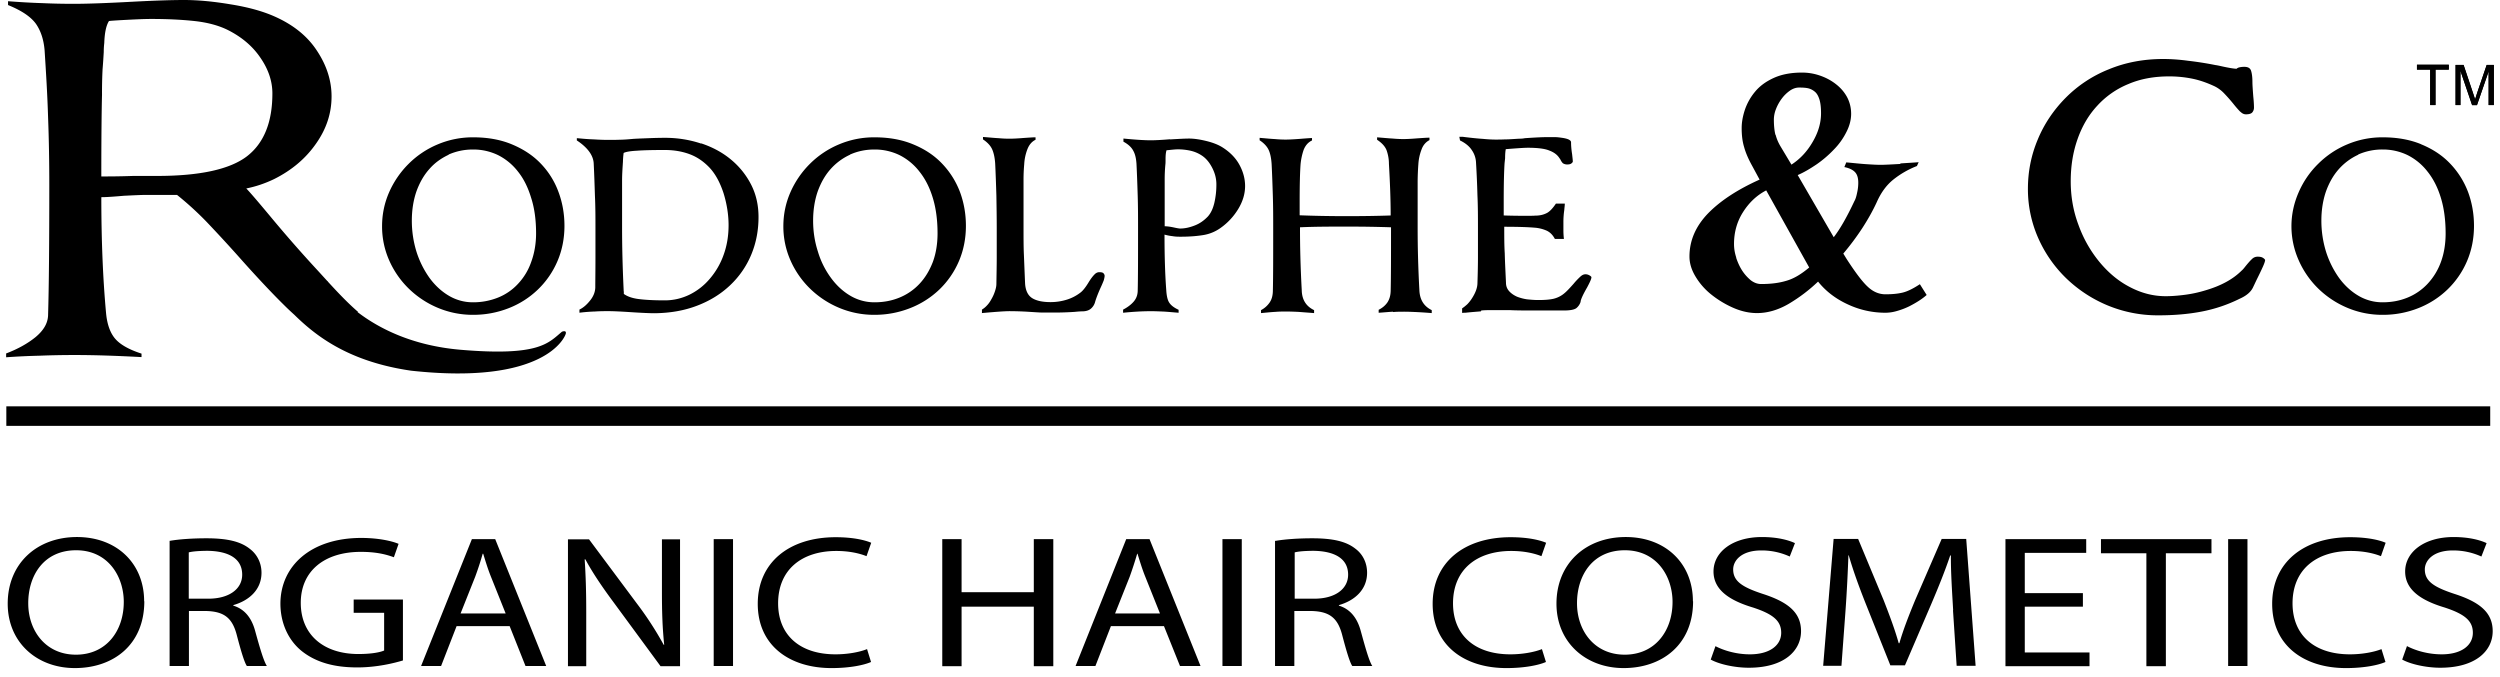
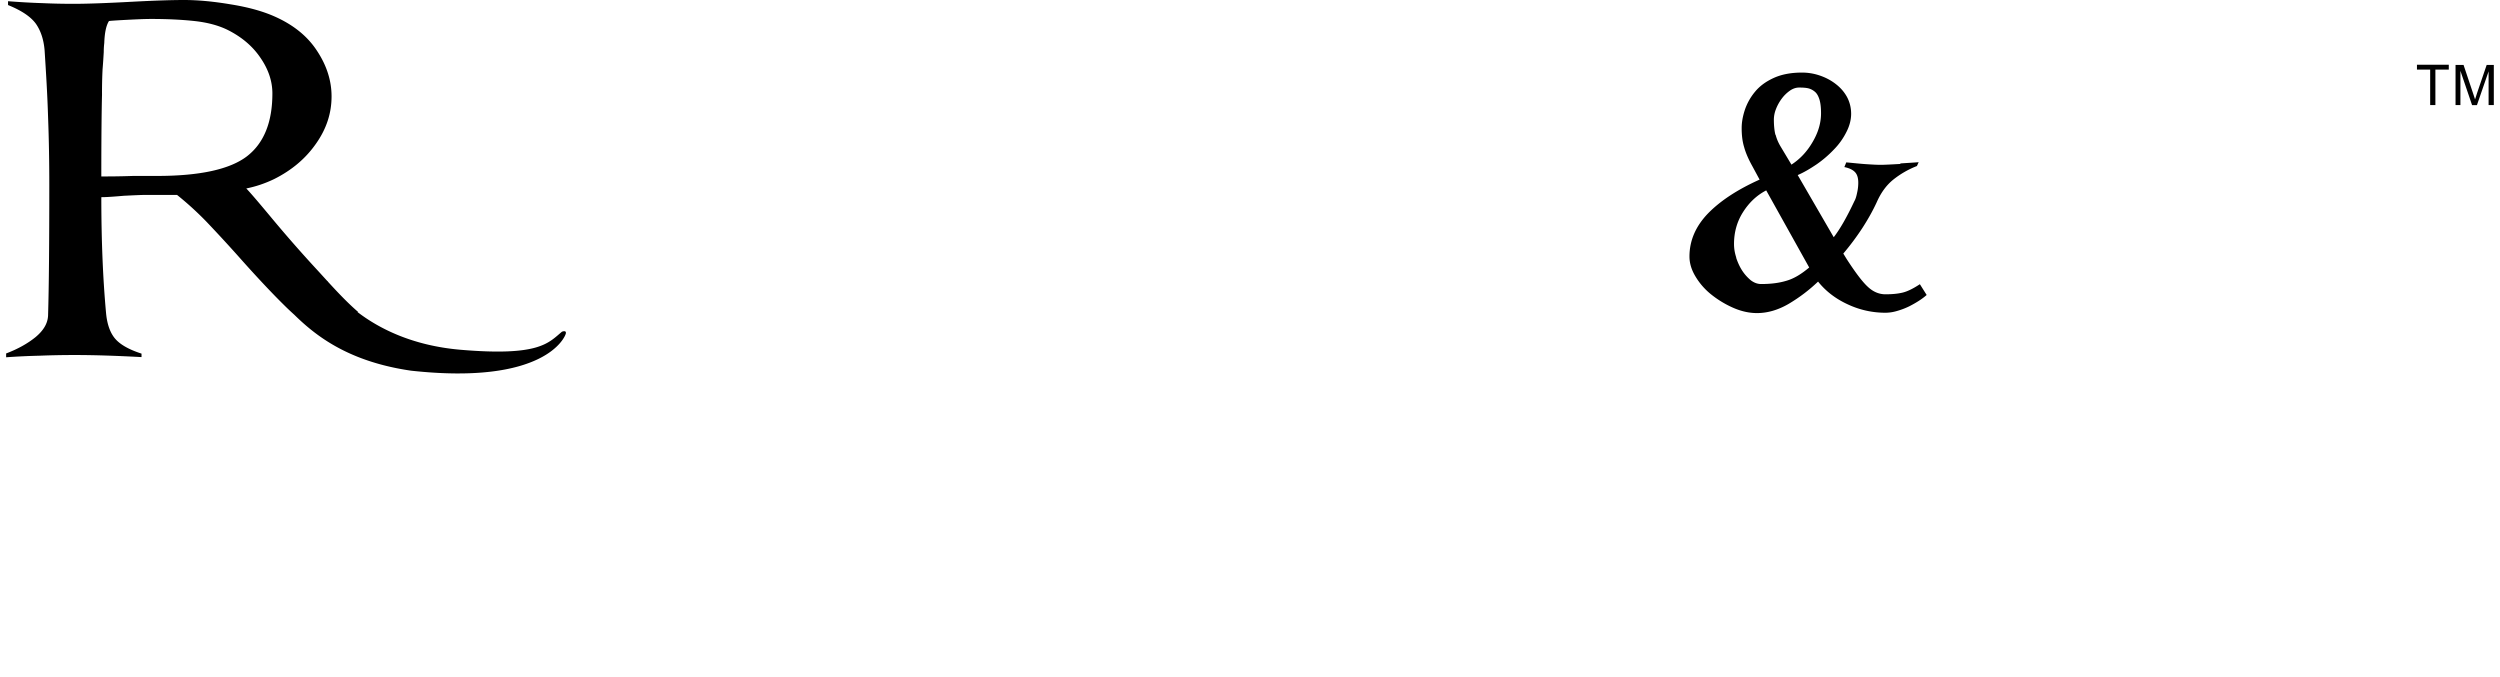
<svg xmlns="http://www.w3.org/2000/svg" width="262" height="71" fill="none">
  <path fill="#000" d="M199.161 17.127c.82-.055 1.477-.091 1.915-.128l-.183.401a9.458 9.458 0 0 0-2.498 1.441c-.693.566-1.259 1.331-1.697 2.316-.419.912-.93 1.824-1.532 2.754a27.07 27.07 0 0 1-1.988 2.663l.347.565c.93 1.441 1.678 2.426 2.243 2.937.547.51 1.168.766 1.824.766.711 0 1.295-.055 1.824-.183.511-.127 1.094-.42 1.787-.875l.711 1.13c-.492.438-1.112.821-1.823 1.186a7.52 7.52 0 0 1-1.295.493c-.42.127-.839.182-1.222.182a9.235 9.235 0 0 1-3.921-.875c-1.277-.584-2.317-1.387-3.119-2.39a16.956 16.956 0 0 1-3.082 2.335c-1.095.638-2.207.966-3.32.966-.766 0-1.568-.164-2.389-.51a10.298 10.298 0 0 1-2.316-1.368 7 7 0 0 1-1.714-1.915c-.438-.711-.657-1.423-.657-2.134 0-1.678.657-3.173 1.933-4.505 1.295-1.331 3.101-2.517 5.417-3.556l-.748-1.386c-.419-.748-.711-1.423-.875-2.025-.183-.602-.256-1.258-.256-1.988 0-.601.11-1.222.329-1.896a5.956 5.956 0 0 1 1.058-1.897c.492-.602 1.13-1.076 1.969-1.46.839-.382 1.824-.565 2.973-.565.602 0 1.204.092 1.806.292.601.2 1.149.474 1.659.857.511.383.912.821 1.222 1.368.292.53.456 1.131.456 1.806 0 .62-.164 1.258-.492 1.897a7.123 7.123 0 0 1-1.295 1.823 11.623 11.623 0 0 1-1.824 1.569c-.675.456-1.313.839-1.988 1.13l3.775 6.512c.639-.821 1.368-2.08 2.171-3.794.109-.182.2-.474.273-.839.091-.383.128-.748.128-1.076 0-.456-.091-.82-.31-1.076-.219-.255-.602-.456-1.149-.565l.201-.493c.802.073 1.477.146 2.024.183.547.036 1.076.073 1.605.073.383 0 1.076-.037 2.043-.092m-17.217 9.813c.164.492.365.948.638 1.367.274.42.584.748.912 1.022.347.255.693.383 1.076.383 1.021 0 1.897-.11 2.663-.347.766-.219 1.55-.693 2.371-1.386l-4.505-8.08c-1.021.53-1.824 1.314-2.444 2.299-.62.985-.93 2.097-.93 3.319 0 .456.073.93.237 1.422m4.122-12.876c.109.438.292.858.547 1.277l1.113 1.86c.893-.583 1.623-1.35 2.206-2.352.584-.985.894-1.988.894-3.028 0-.62-.055-1.112-.182-1.495-.128-.383-.292-.639-.511-.803a1.666 1.666 0 0 0-.675-.328c-.255-.055-.547-.073-.93-.073-.328 0-.657.11-.967.328-.31.22-.601.493-.857.84a4.617 4.617 0 0 0-.602 1.093 3.057 3.057 0 0 0-.219 1.076c0 .639.055 1.186.165 1.624M254.682 11.014v-3.72h-1.385v-.51h3.336v.51h-1.404v3.72h-.565.018ZM257.341 11.014V6.803h.839l1.002 2.99c.091.273.164.492.201.62.055-.146.127-.383.219-.675l1.002-2.935h.748v4.21h-.547V7.478l-1.222 3.537h-.51l-1.221-3.591v3.59h-.547.036ZM13.864.182C16.273.055 18.06 0 19.264 0c1.459 0 3.064.146 4.906.456 1.824.292 3.338.711 4.578 1.258 1.988.876 3.483 2.08 4.486 3.63 1.022 1.55 1.514 3.137 1.514 4.76 0 1.75-.529 3.392-1.623 4.942-1.076 1.55-2.535 2.79-4.396 3.721-.948.456-1.915.784-2.918.985.456.474 1.277 1.44 2.48 2.881a138.39 138.39 0 0 0 4.78 5.472c1.367 1.477 2.862 3.21 4.45 4.578l-3.685 2.68c-1.514-1.075-2.881-2.206-4.085-3.41-1.222-1.204-2.681-2.754-4.377-4.65a155.25 155.25 0 0 0-3.72-4.05 33.222 33.222 0 0 0-3.101-2.826h-3.283c-.401 0-1.186.036-2.298.09-1.04.092-1.824.147-2.353.147 0 4.486.164 8.517.493 12.11.109 1.24.455 2.152.984 2.754.53.602 1.441 1.112 2.736 1.532v.364c-2.68-.145-5.015-.218-7.003-.218-1.113 0-2.353.018-3.72.073a70.808 70.808 0 0 0-3.466.164v-.401c1.204-.456 2.225-1.022 3.064-1.697.839-.693 1.295-1.44 1.331-2.28.091-3.045.128-7.605.128-13.696 0-2.316-.037-4.687-.128-7.095-.073-2.407-.219-4.742-.364-7.003-.092-1.094-.383-2.006-.894-2.754C3.25 1.769 2.283 1.113.843.529V.128c1.203.09 2.389.164 3.592.2C5.64.383 6.733.401 7.718.401c1.405 0 3.447-.073 6.128-.219m20.482 29.273s3.83 6.346 13.97 7.203c8.207.694 9.155-.693 10.596-1.896 0 0 .493-.2.401.2-.09.402-2.243 5.417-16.213 3.885-8.207-1.185-11.49-5.125-13.624-7.259-2.134-2.134 4.87-2.134 4.87-2.134ZM10.746 7.331a48.71 48.71 0 0 0-.055 2.626c-.036 1.331-.073 4.176-.073 8.535.711 0 1.824 0 3.356-.054h2.48c4.505 0 7.642-.693 9.43-2.061 1.768-1.368 2.662-3.557 2.662-6.584 0-1.259-.401-2.499-1.24-3.72-.82-1.223-1.97-2.19-3.41-2.919-.985-.492-2.17-.802-3.502-.948-1.35-.146-2.864-.219-4.56-.219-.784 0-1.86.055-3.228.128-.547.036-.93.054-1.185.09-.292.457-.456 1.223-.493 2.299-.055.492-.055.802-.055.948-.036.602-.072 1.222-.127 1.842" />
-   <path fill="#000" d="M53.629 15.121c1.185.492 2.206 1.15 3.027 2.006a8.463 8.463 0 0 1 1.86 2.955c.42 1.112.639 2.316.639 3.593 0 1.276-.237 2.535-.73 3.684a9.042 9.042 0 0 1-2.06 2.99 9.258 9.258 0 0 1-3.065 1.952 10.115 10.115 0 0 1-3.702.693 9.442 9.442 0 0 1-3.702-.73 9.752 9.752 0 0 1-3.064-2.024 9.433 9.433 0 0 1-2.061-2.99 8.782 8.782 0 0 1-.73-3.539c0-1.222.237-2.407.73-3.538a9.72 9.72 0 0 1 2.06-3.01 9.495 9.495 0 0 1 3.065-2.042 9.442 9.442 0 0 1 3.702-.73c1.495 0 2.845.238 4.03.73Zm-6.603 1.094c-.784.365-1.477.858-2.042 1.514-.584.657-1.022 1.441-1.35 2.353-.31.912-.474 1.933-.474 3.046 0 1.112.164 2.188.474 3.21a9.831 9.831 0 0 0 1.368 2.772c.584.802 1.277 1.44 2.06 1.896a4.916 4.916 0 0 0 2.518.675 6.98 6.98 0 0 0 2.608-.492 5.757 5.757 0 0 0 2.097-1.441 6.359 6.359 0 0 0 1.386-2.298c.329-.894.51-1.897.51-2.991 0-1.386-.163-2.626-.51-3.702-.328-1.095-.784-2.025-1.386-2.773a6.106 6.106 0 0 0-2.097-1.732 5.944 5.944 0 0 0-2.608-.584c-.949 0-1.77.183-2.572.53M73.492 15.027c1.204.401 2.244.967 3.137 1.714a8.292 8.292 0 0 1 2.116 2.663c.51 1.021.748 2.134.748 3.338 0 1.422-.256 2.735-.766 3.957a9.324 9.324 0 0 1-2.225 3.21c-.967.912-2.116 1.623-3.466 2.134-1.331.51-2.808.766-4.431.784-.493 0-1.332-.036-2.463-.11-1.076-.072-1.86-.108-2.37-.108-.42 0-.876 0-1.405.036-.529.018-1.058.055-1.641.128v-.329c.42-.2.784-.529 1.13-.966.347-.438.511-.876.53-1.332 0-.73.018-1.769.018-3.1v-3.119c0-1.112 0-2.243-.055-3.41-.037-1.15-.073-2.28-.128-3.374-.036-.858-.638-1.678-1.769-2.426v-.237c.584.054 1.15.11 1.75.127.585.037 1.095.055 1.515.055.437 0 .857 0 1.24-.018.383 0 .857-.037 1.422-.091.657-.037 1.222-.055 1.678-.073a40.127 40.127 0 0 1 1.642-.037c1.313 0 2.571.201 3.775.602m-6.693.748c-.748.036-1.222.128-1.423.237a8.38 8.38 0 0 0-.073.875c0 .128-.018.238-.018.31-.036.566-.073 1.131-.073 1.733V23.872c0 2.043.055 4.213.164 6.511 0 .037 0 .092.018.201v.219c.347.255.84.438 1.496.529.656.091 1.587.146 2.809.146.893 0 1.75-.2 2.553-.584a6.566 6.566 0 0 0 2.152-1.678 7.889 7.889 0 0 0 1.459-2.535c.347-.966.51-1.988.51-3.082 0-1.094-.182-2.243-.528-3.356-.365-1.112-.84-1.988-1.441-2.644-.638-.675-1.331-1.15-2.116-1.441-.784-.292-1.66-.438-2.59-.438-1.185 0-2.152.018-2.918.073M95.684 15.121c1.204.492 2.207 1.15 3.027 2.006a8.787 8.787 0 0 1 1.879 2.955c.419 1.112.638 2.316.638 3.593 0 1.276-.237 2.535-.729 3.684a9.054 9.054 0 0 1-2.061 2.99 9.339 9.339 0 0 1-3.082 1.952 10.116 10.116 0 0 1-3.703.693 9.442 9.442 0 0 1-3.702-.73 9.753 9.753 0 0 1-3.064-2.024 9.433 9.433 0 0 1-2.061-2.99 8.782 8.782 0 0 1-.73-3.539c0-1.222.238-2.407.73-3.538a9.72 9.72 0 0 1 2.06-3.01 9.496 9.496 0 0 1 3.065-2.042 9.442 9.442 0 0 1 3.702-.73c1.496 0 2.845.238 4.03.73Zm-6.602 1.094a6.154 6.154 0 0 0-2.043 1.514c-.584.657-1.021 1.441-1.35 2.353-.31.912-.474 1.933-.474 3.046 0 1.112.164 2.188.493 3.21a8.95 8.95 0 0 0 1.368 2.772c.583.802 1.276 1.44 2.06 1.896a4.916 4.916 0 0 0 2.517.675c.949 0 1.806-.164 2.608-.492a5.914 5.914 0 0 0 2.098-1.441c.602-.638 1.058-1.404 1.404-2.298.328-.894.492-1.897.492-2.991 0-1.386-.164-2.626-.492-3.702-.328-1.095-.803-2.025-1.404-2.773a6.106 6.106 0 0 0-2.098-1.732 5.944 5.944 0 0 0-2.608-.584c-.948 0-1.787.183-2.571.53M102.908 32.83v-.383c.145-.092.328-.22.51-.42.183-.182.347-.42.493-.693a4.14 4.14 0 0 0 .364-.82c.092-.274.146-.53.146-.748.019-1.113.037-2.043.037-2.772V23.91c0-1.13-.018-2.261-.037-3.41-.036-1.15-.073-2.28-.127-3.374-.037-.547-.128-1.022-.292-1.423-.164-.401-.493-.766-.985-1.094v-.255c.693.054 1.24.109 1.623.127.401.037.784.055 1.149.055.292 0 .784-.018 1.441-.073.565-.037 1.003-.073 1.295-.073v.255c-.401.2-.675.53-.857 1.003a5.081 5.081 0 0 0-.329 1.55 18.46 18.46 0 0 0-.073 1.752V23.855c0 1.04 0 1.988.037 2.81.036.82.073 1.86.128 3.081.054.73.31 1.24.766 1.514s1.094.401 1.896.401a5.67 5.67 0 0 0 1.642-.237 4.52 4.52 0 0 0 1.477-.747c.255-.183.565-.566.912-1.15.219-.346.401-.583.565-.747.146-.164.329-.255.511-.255.237 0 .383.036.456.127.073.091.109.164.109.256 0 .109-.036.273-.091.474-.073.182-.182.456-.346.802-.292.657-.474 1.15-.566 1.477a1.385 1.385 0 0 1-.383.639c-.2.2-.492.31-.875.328-.055 0-.347 0-.857.055a33.26 33.26 0 0 1-1.988.073h-1.332c-.364 0-.839-.037-1.422-.073a34.323 34.323 0 0 0-2.098-.073c-.51 0-1.495.073-2.918.2M122.624 14.612c.912-.055 1.569-.091 1.988-.091.529 0 1.131.09 1.806.255.675.164 1.24.383 1.678.656.784.493 1.386 1.095 1.787 1.824.401.73.602 1.477.602 2.244 0 .802-.237 1.604-.711 2.389a6.633 6.633 0 0 1-1.842 1.988 4.283 4.283 0 0 1-1.879.766c-.693.109-1.459.164-2.298.164-.274 0-.547 0-.857-.055a5.494 5.494 0 0 1-.857-.164c0 2.152.054 4.104.182 5.8.037.638.146 1.094.328 1.35.183.273.493.51.967.729v.31c-.675-.055-1.222-.11-1.66-.128-.437-.018-.839-.036-1.222-.036-.875 0-1.86.054-2.936.164v-.328c.456-.238.821-.511 1.094-.821.274-.31.42-.675.438-1.113.036-1.459.036-3.666.036-6.584 0-1.112 0-2.243-.036-3.41-.036-1.15-.073-2.28-.128-3.356-.036-.529-.127-.985-.328-1.35-.182-.364-.529-.693-1.04-.966v-.329c1.295.128 2.244.183 2.864.183.474 0 1.167-.037 2.042-.11m-.583 4.341v4.779c.219 0 .547.036.966.127.329.073.548.11.657.11.529 0 1.04-.128 1.55-.329.511-.2.949-.51 1.35-.93.31-.346.529-.802.675-1.404a8.395 8.395 0 0 0 .219-1.988c0-.584-.146-1.15-.438-1.715-.292-.565-.638-.984-1.076-1.276a3.54 3.54 0 0 0-1.186-.51 6.116 6.116 0 0 0-1.349-.147c-.219 0-.584.037-1.095.091h-.072c-.073.183-.11.493-.11.967 0 .237 0 .401-.018.529a16.636 16.636 0 0 0-.073 1.678M145.997 32.666c-.401.018-.911.073-1.513.11v-.31c.401-.201.693-.456.912-.767.218-.328.328-.71.346-1.185.037-1.477.037-3.666.037-6.584v-.11a135.014 135.014 0 0 0-4.669-.072c-1.66 0-3.283 0-4.87.073v.073c0 2.024.055 4.194.183 6.51.018 1.004.455 1.697 1.294 2.098v.31c-.674-.055-1.222-.091-1.659-.128-.438-.018-.857-.036-1.24-.036-.365 0-.748 0-1.149.036-.402.019-.912.073-1.514.128v-.31c.383-.2.675-.474.893-.784.219-.31.329-.693.347-1.168.036-1.459.036-3.665.036-6.583 0-1.113 0-2.244-.036-3.41-.036-1.15-.073-2.28-.128-3.357-.036-.565-.127-1.058-.291-1.44-.165-.383-.493-.748-.967-1.058v-.256c.656.055 1.204.11 1.587.128.401.037.784.055 1.149.055.255 0 .747-.018 1.459-.073.474-.037.893-.073 1.295-.091v.255c-.42.2-.693.529-.876.985a6.455 6.455 0 0 0-.328 1.568c-.055.803-.091 2.061-.091 3.776v1.513c1.422.055 3.045.091 4.869.091 1.55 0 3.119-.018 4.669-.072 0-1.697-.073-3.502-.182-5.417 0-.547-.11-1.04-.256-1.441-.164-.401-.492-.748-.984-1.076v-.255c.693.054 1.24.109 1.623.127.401.037.784.055 1.149.055.273 0 .748-.018 1.404-.073.565-.037 1.003-.073 1.313-.073v.255c-.383.201-.675.53-.839 1.004a5.202 5.202 0 0 0-.328 1.55 27.306 27.306 0 0 0-.073 1.75v4.907c0 2.024.055 4.194.182 6.51.037 1.004.475 1.697 1.295 2.098v.31a46.285 46.285 0 0 0-1.659-.11c-.42-.018-.839-.036-1.222-.036s-.748 0-1.168.037M155.2 32.629c-.401.036-.949.073-1.623.146-.073 0-.201 0-.347.018v-.474c.164-.11.347-.256.547-.438a3.86 3.86 0 0 0 .511-.657c.346-.547.529-1.04.547-1.495.037-1.113.055-2.043.055-2.772v-3.1c0-1.113 0-2.244-.055-3.411a96.662 96.662 0 0 0-.146-3.374 2.46 2.46 0 0 0-.438-1.332c-.255-.401-.674-.748-1.24-1.021l-.073-.383h.347c.857.11 1.568.182 2.134.219.565.055 1.003.073 1.331.073.237 0 .547 0 .948-.018.402 0 .894-.037 1.459-.073.274 0 .493-.019.639-.055 1.076-.073 1.842-.11 2.298-.11h.857c.255 0 .511.037.766.073.255.037.492.092.657.165.182.09.273.182.273.31 0 .364.037.784.11 1.24.036.346.073.602.073.784 0 .037-.055.11-.146.182-.092.073-.237.11-.42.11a.815.815 0 0 1-.474-.128 1.275 1.275 0 0 1-.255-.383c-.055-.073-.073-.128-.092-.128-.218-.364-.583-.638-1.076-.82-.474-.2-1.24-.292-2.261-.292-.31 0-.839.036-1.587.091l-.711.055c-.037.164-.073.474-.073.948-.018.183-.037.347-.055.51-.055.822-.091 2.117-.091 3.922v1.569c1.058.036 1.824.036 2.316.036.438 0 .766 0 .985-.018.474 0 .857-.091 1.186-.256.31-.145.638-.492.984-1.003h.931c0 .201-.037.42-.055.675a8.527 8.527 0 0 0-.091 1.277v.82c0 .146 0 .475.054.93h-.948c-.219-.419-.511-.71-.875-.875a3.867 3.867 0 0 0-1.314-.31c-.656-.055-1.696-.091-3.118-.091 0 1.021 0 1.951.054 2.79.019.84.073 1.86.128 3.064 0 .383.128.675.347.912.218.237.492.42.82.566.329.127.675.219 1.04.273.365.037.766.073 1.185.073.639 0 1.149-.036 1.569-.127a2.73 2.73 0 0 0 1.204-.62c.218-.183.528-.511.93-.967a7.55 7.55 0 0 1 .711-.748c.182-.164.347-.237.529-.237.182 0 .31.055.438.128.127.073.182.146.182.182 0 .182-.164.529-.456 1.076-.365.638-.602 1.113-.675 1.44v.056a1.397 1.397 0 0 1-.437.656c-.201.164-.639.256-1.277.256h-3.283c-.912 0-1.714 0-2.426-.037h-1.951c-.292 0-.638 0-1.04.037M234.776 11.709a11.464 11.464 0 0 1-.729-.84 16.859 16.859 0 0 0-.967-1.094 3.536 3.536 0 0 0-.985-.729c-.747-.347-1.495-.62-2.261-.784a12.126 12.126 0 0 0-2.517-.256c-1.568 0-2.991.256-4.268.803a9.02 9.02 0 0 0-3.264 2.28c-.912.984-1.587 2.152-2.061 3.501-.474 1.35-.711 2.809-.711 4.396 0 1.586.255 3.1.802 4.56a13.053 13.053 0 0 0 2.189 3.884c.93 1.13 1.988 2.024 3.191 2.645 1.204.638 2.462.966 3.757.966.657 0 1.332-.055 2.025-.146a12.911 12.911 0 0 0 2.115-.456c1.642-.474 2.918-1.167 3.83-2.079.11-.091.237-.237.42-.474.255-.31.474-.566.656-.73a.816.816 0 0 1 .602-.255c.256 0 .438.037.566.128.127.073.2.164.218.219 0 .109-.072.346-.237.71-.164.366-.383.822-.656 1.369-.164.346-.274.583-.347.73-.219.51-.693.93-1.441 1.258a15.433 15.433 0 0 1-3.939 1.331c-1.404.274-2.918.401-4.578.401a13.7 13.7 0 0 1-5.307-1.04 13.934 13.934 0 0 1-4.377-2.88 13.416 13.416 0 0 1-2.936-4.269 12.678 12.678 0 0 1-1.04-5.07c0-1.769.328-3.483 1.021-5.143.675-1.641 1.66-3.1 2.918-4.377a13.253 13.253 0 0 1 4.505-2.991c1.751-.73 3.666-1.094 5.745-1.094.766 0 1.623.054 2.572.182.948.11 1.897.255 2.9.456.036 0 .255.036.656.128.748.164 1.277.255 1.569.255 0-.037.073-.073.2-.128.146-.036.329-.073.584-.073.383 0 .62.128.711.402.091.273.146.674.146 1.203 0 .292.037.803.091 1.514.055.529.073.912.073 1.167a.784.784 0 0 1-.164.475c-.109.145-.346.218-.675.218-.219 0-.401-.09-.583-.273M253.731 15.121c1.203.492 2.207 1.15 3.027 2.006a8.783 8.783 0 0 1 1.879 2.955c.419 1.112.638 2.316.638 3.593 0 1.276-.237 2.535-.729 3.684a9.059 9.059 0 0 1-2.061 2.99 9.267 9.267 0 0 1-3.064 1.952 10.048 10.048 0 0 1-3.703.693 9.376 9.376 0 0 1-3.702-.73 9.762 9.762 0 0 1-3.064-2.024 9.45 9.45 0 0 1-2.061-2.99 8.808 8.808 0 0 1-.748-3.539c0-1.222.256-2.407.748-3.538a9.422 9.422 0 0 1 2.061-3.01 9.505 9.505 0 0 1 3.064-2.042 9.443 9.443 0 0 1 3.702-.73c1.496 0 2.846.238 4.031.73m-6.602 1.094a6.162 6.162 0 0 0-2.043 1.514c-.583.657-1.021 1.441-1.349 2.353-.31.912-.475 1.933-.475 3.046 0 1.112.165 2.188.475 3.21a9.84 9.84 0 0 0 1.367 2.772c.584.802 1.277 1.44 2.061 1.896a4.92 4.92 0 0 0 2.517.675c.949 0 1.806-.164 2.608-.492a5.913 5.913 0 0 0 2.098-1.441 6.668 6.668 0 0 0 1.404-2.298c.328-.894.492-1.897.492-2.991 0-1.386-.164-2.626-.492-3.702-.328-1.095-.803-2.025-1.404-2.773a6.104 6.104 0 0 0-2.098-1.732 5.94 5.94 0 0 0-2.608-.584 6.23 6.23 0 0 0-2.571.53M254.682 11.014v-3.72h-1.385v-.51h3.336v.51h-1.385v3.72h-.566ZM257.347 11.014V6.803h.839l1.003 2.99c.091.273.164.492.2.62.055-.146.128-.383.219-.675l1.003-2.935h.747v4.21h-.547V7.478l-1.221 3.537h-.511l-1.221-3.591v3.59h-.529.018ZM260.975 42.586H.663v2.043h260.312v-2.043ZM15.124 63.011c0 4.578-3.264 7.003-7.276 7.003-4.013 0-7.04-2.717-7.04-6.748 0-4.23 3.082-6.985 7.258-6.985 4.177 0 7.04 2.772 7.04 6.73M2.96 63.23c0 2.845 1.805 5.38 4.997 5.38s5.015-2.498 5.015-5.526c0-2.645-1.623-5.417-4.997-5.417-3.374 0-5.015 2.627-5.015 5.545M17.757 56.687c1.021-.183 2.48-.274 3.885-.274 2.152 0 3.556.328 4.523 1.094.784.584 1.24 1.496 1.24 2.517 0 1.77-1.295 2.918-2.955 3.392v.055c1.204.365 1.934 1.313 2.298 2.681.511 1.86.894 3.137 1.222 3.648h-2.097c-.255-.365-.602-1.514-1.04-3.174-.455-1.823-1.294-2.517-3.136-2.59H19.8V69.8h-2.025V56.668l-.018.019Zm2.024 6.055h2.061c2.152 0 3.539-1.003 3.539-2.517 0-1.715-1.46-2.462-3.593-2.499-.985 0-1.678.073-2.006.164v4.852ZM42.227 69.216c-.912.273-2.7.73-4.797.73-2.37 0-4.322-.512-5.854-1.752-1.35-1.112-2.189-2.881-2.189-4.942.018-3.976 3.228-6.876 8.48-6.876 1.806 0 3.229.328 3.904.62l-.493 1.404c-.839-.31-1.878-.565-3.465-.565-3.812 0-6.292 2.006-6.292 5.344 0 3.337 2.39 5.362 6.037 5.362 1.331 0 2.225-.164 2.699-.365v-3.958h-3.192v-1.386h5.162v6.402-.018ZM47.85 65.621l-1.624 4.177h-2.097l5.325-13.296h2.444l5.344 13.295h-2.17l-1.66-4.176h-5.563Zm5.142-1.331-1.532-3.83c-.346-.858-.583-1.66-.82-2.426h-.055a30.842 30.842 0 0 1-.784 2.407l-1.532 3.849h4.723ZM59.522 69.816V56.52h2.207l5.016 6.73a35.036 35.036 0 0 1 2.808 4.323h.055c-.183-1.788-.237-3.41-.237-5.49V56.52h1.897v13.296h-2.043l-4.96-6.748c-1.095-1.477-2.135-2.991-2.919-4.45h-.073c.11 1.696.164 3.301.164 5.508v5.69h-1.915ZM76.82 56.502h-2.024v13.295h2.025V56.502ZM91.286 69.376c-.748.329-2.225.639-4.14.639-4.414 0-7.733-2.371-7.733-6.73s3.32-6.985 8.17-6.985c1.952 0 3.174.346 3.721.583l-.492 1.405c-.766-.31-1.86-.547-3.155-.547-3.666 0-6.11 1.988-6.11 5.49 0 3.264 2.207 5.343 6.018 5.343 1.24 0 2.48-.219 3.302-.547l.419 1.35ZM100.774 56.502v5.563h7.569v-5.563h2.043v13.314h-2.043v-6.238h-7.569v6.238H98.75V56.502h2.024ZM116.422 65.621l-1.623 4.177h-2.079l5.307-13.296h2.444l5.344 13.295h-2.153l-1.677-4.176h-5.563Zm5.143-1.331-1.532-3.83c-.346-.858-.584-1.66-.821-2.426h-.036a41.626 41.626 0 0 1-.784 2.407l-1.532 3.849h4.723-.018ZM130.138 56.502h-2.025v13.295h2.025V56.502ZM133.659 56.687c1.022-.183 2.481-.274 3.867-.274 2.17 0 3.556.328 4.523 1.094.784.584 1.222 1.496 1.222 2.517 0 1.77-1.295 2.918-2.955 3.392v.055c1.204.365 1.934 1.313 2.298 2.681.511 1.86.876 3.137 1.204 3.648h-2.097c-.256-.365-.602-1.514-1.04-3.174-.456-1.823-1.295-2.517-3.137-2.59h-1.897V69.8h-2.024V56.668l.036.019Zm2.025 6.055h2.061c2.152 0 3.538-1.003 3.538-2.517 0-1.715-1.459-2.462-3.593-2.499-.985 0-1.678.073-2.006.164v4.852ZM162.016 69.376c-.748.329-2.225.639-4.14.639-4.414 0-7.733-2.371-7.733-6.73s3.319-6.985 8.17-6.985c1.952 0 3.174.346 3.721.583l-.492 1.405c-.766-.31-1.861-.547-3.156-.547-3.665 0-6.109 1.988-6.109 5.49 0 3.264 2.206 5.343 6.018 5.343 1.222 0 2.481-.219 3.301-.547l.42 1.35ZM177.435 63.011c0 4.578-3.283 7.003-7.277 7.003s-7.04-2.717-7.04-6.748c0-4.23 3.083-6.985 7.259-6.985 4.177 0 7.04 2.772 7.04 6.73m-12.146.219c0 2.845 1.805 5.38 4.997 5.38 3.191 0 5.015-2.498 5.015-5.526 0-2.645-1.623-5.417-4.997-5.417-3.374 0-5.015 2.627-5.015 5.545M179.776 67.716c.912.475 2.225.858 3.611.858 2.061 0 3.283-.93 3.283-2.262 0-1.24-.839-1.951-2.954-2.644-2.554-.766-4.14-1.897-4.14-3.776 0-2.06 2.024-3.61 5.07-3.61 1.605 0 2.772.31 3.465.638l-.547 1.404a7.054 7.054 0 0 0-2.973-.638c-2.134 0-2.954 1.094-2.954 1.987 0 1.24.948 1.86 3.118 2.572 2.645.857 3.994 1.952 3.994 3.903 0 2.06-1.787 3.83-5.471 3.83-1.514 0-3.155-.383-3.994-.857l.51-1.441-.018.036ZM204.691 63.961c-.109-1.86-.255-4.085-.237-5.745h-.073c-.529 1.569-1.185 3.21-1.97 5.052l-2.772 6.456h-1.532l-2.535-6.347c-.748-1.878-1.368-3.593-1.824-5.18h-.036c-.055 1.66-.164 3.886-.31 5.892l-.42 5.69h-1.915l1.095-13.296h2.571l2.681 6.438c.638 1.642 1.186 3.1 1.569 4.487h.073c.383-1.35.948-2.809 1.641-4.487l2.79-6.438h2.572l.985 13.296h-1.988l-.383-5.836.018.018ZM218.288 63.578h-6.091v4.797h6.784v1.44h-8.809V56.503h8.463v1.44h-6.438v4.214h6.091v1.422ZM224.941 57.98h-4.76v-1.478h11.581v1.477h-4.779v11.837h-2.042V57.979ZM235.534 56.502h-2.025v13.295h2.025V56.502ZM249.997 69.376c-.747.329-2.225.639-4.14.639-4.413 0-7.733-2.371-7.733-6.73s3.32-6.985 8.171-6.985c1.951 0 3.192.346 3.72.583l-.492 1.405c-.766-.31-1.86-.547-3.155-.547-3.666 0-6.11 1.988-6.11 5.49 0 3.264 2.207 5.343 6.019 5.343 1.222 0 2.48-.219 3.301-.547l.419 1.35ZM252.261 67.716c.912.475 2.225.858 3.629.858 2.061 0 3.265-.93 3.265-2.262 0-1.24-.839-1.951-2.954-2.644-2.554-.766-4.141-1.897-4.141-3.776 0-2.06 2.025-3.61 5.071-3.61 1.605 0 2.772.31 3.465.638l-.547 1.404a7.133 7.133 0 0 0-2.973-.638c-2.134 0-2.955 1.094-2.955 1.987 0 1.24.949 1.86 3.119 2.572 2.645.857 3.994 1.952 3.994 3.903 0 2.06-1.787 3.83-5.489 3.83-1.514 0-3.156-.383-3.995-.857l.511-1.441v.036Z" />
</svg>